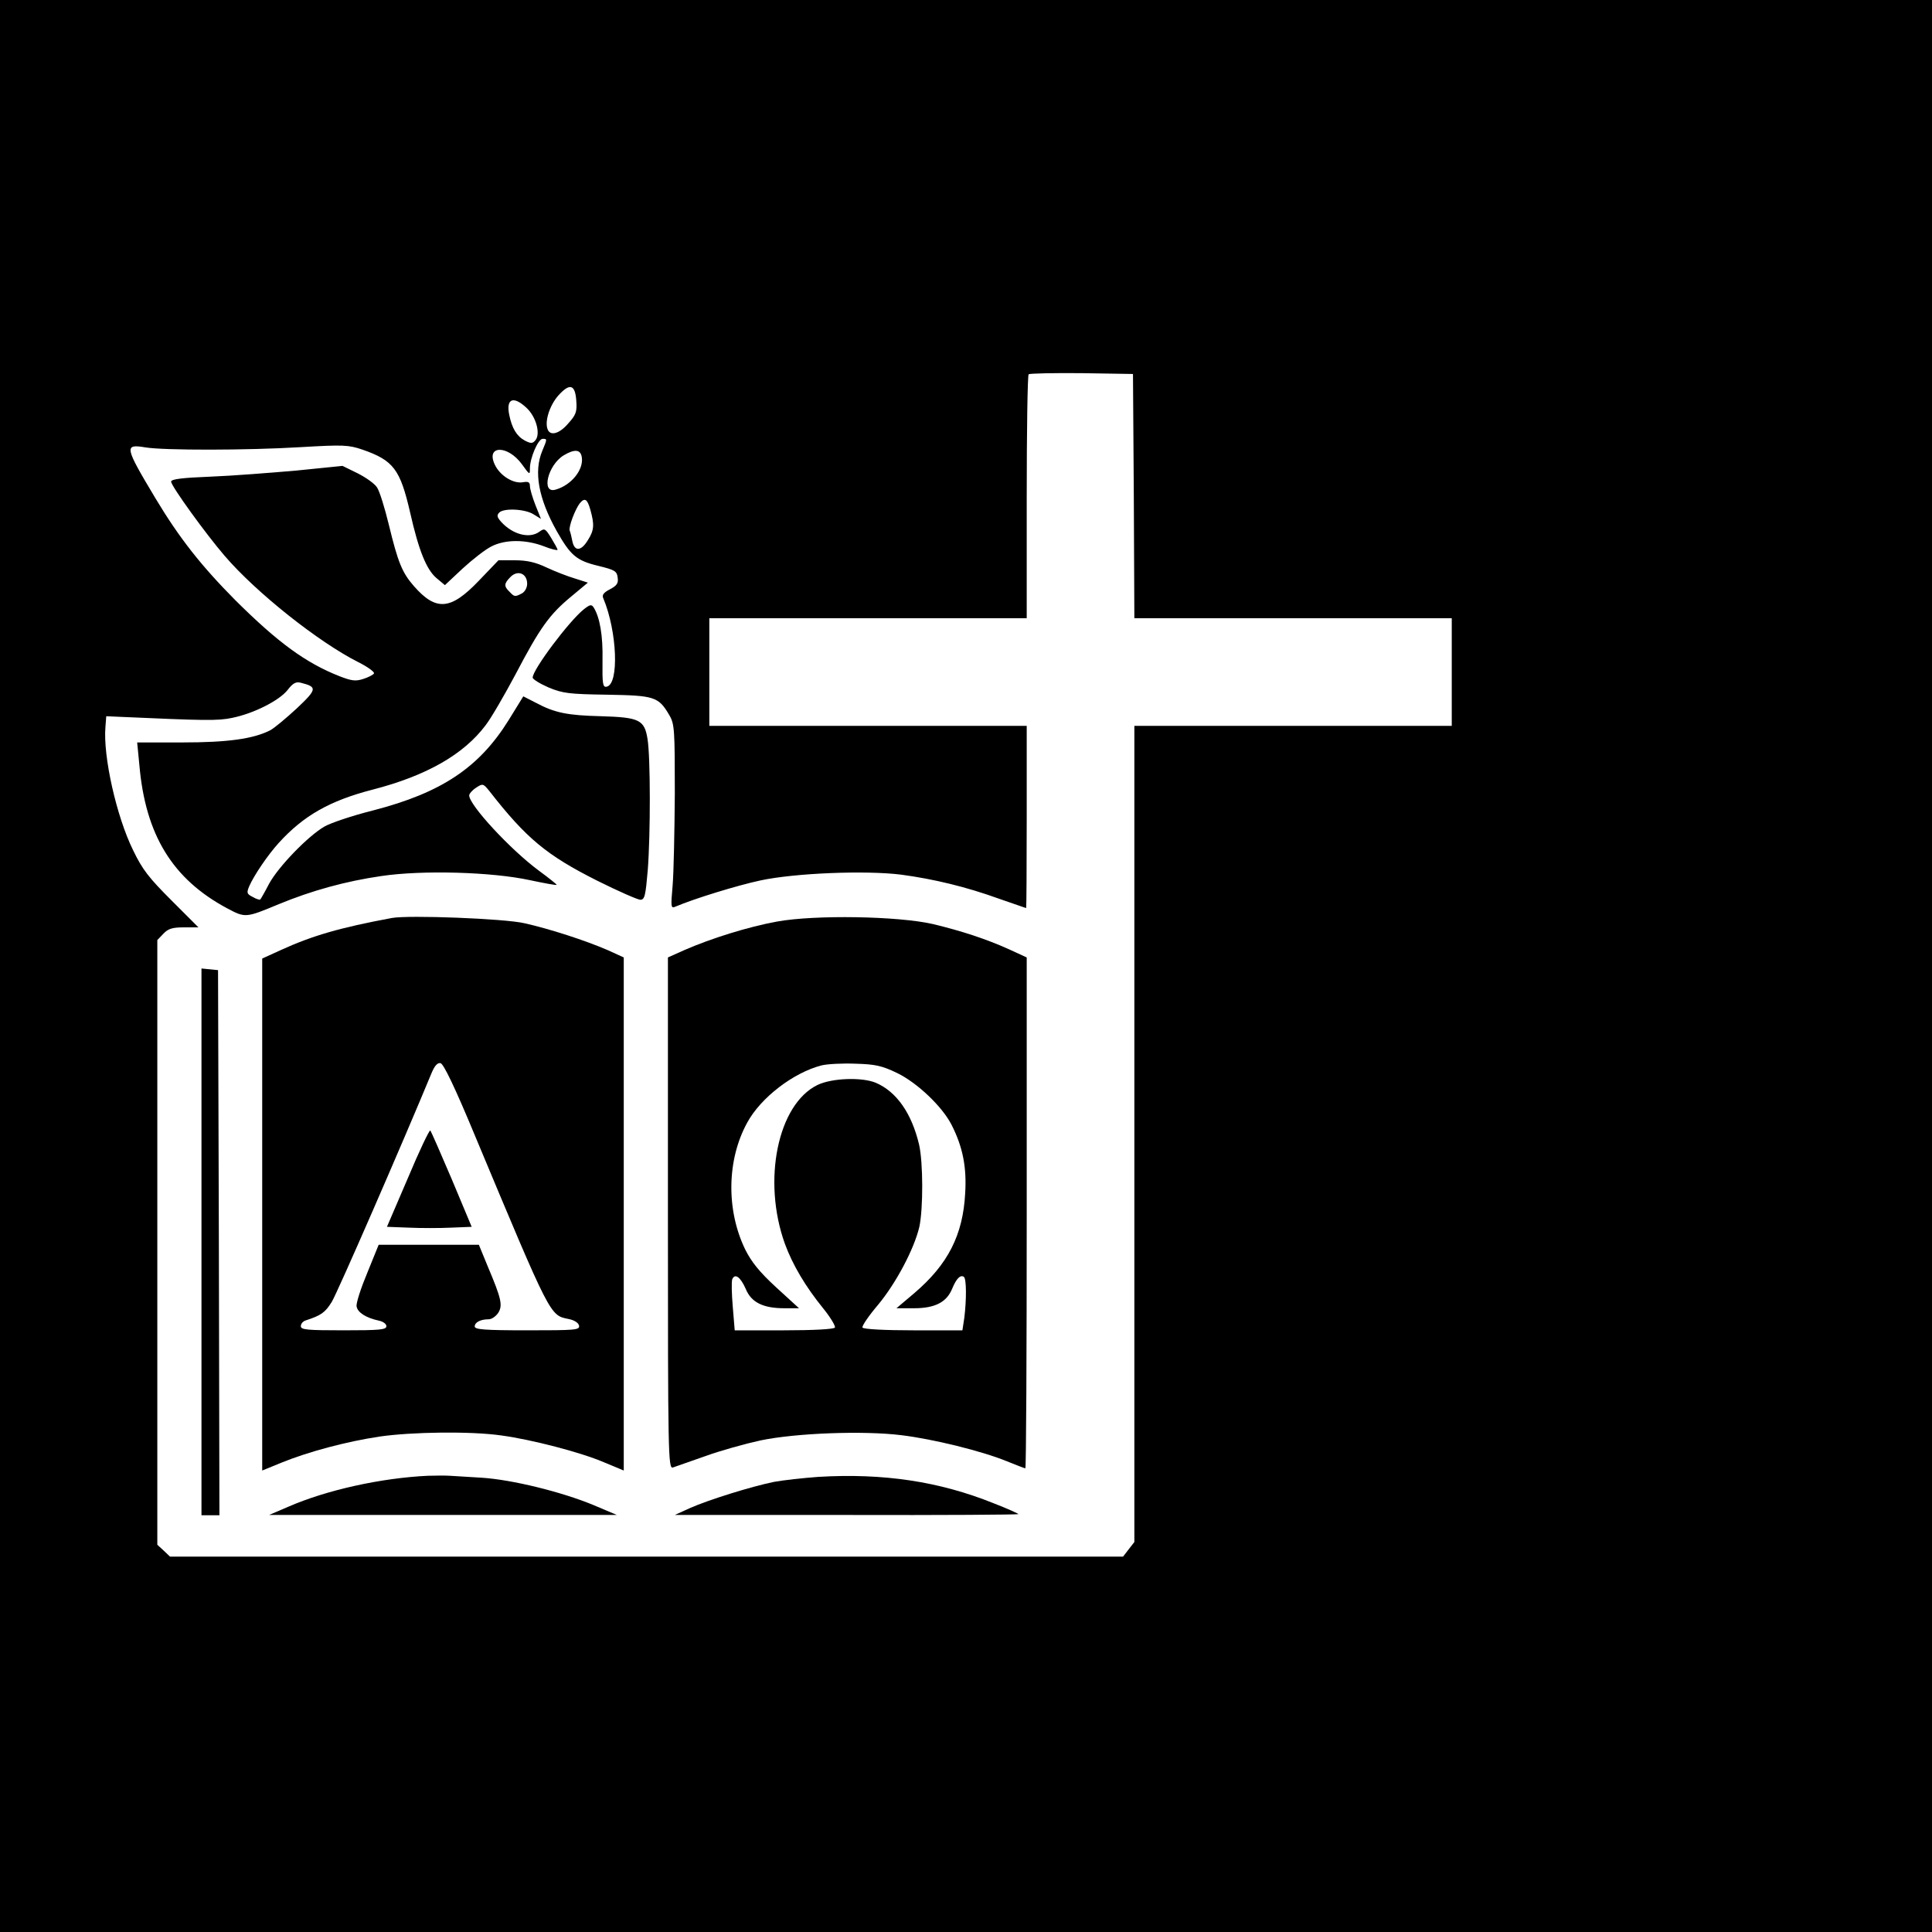
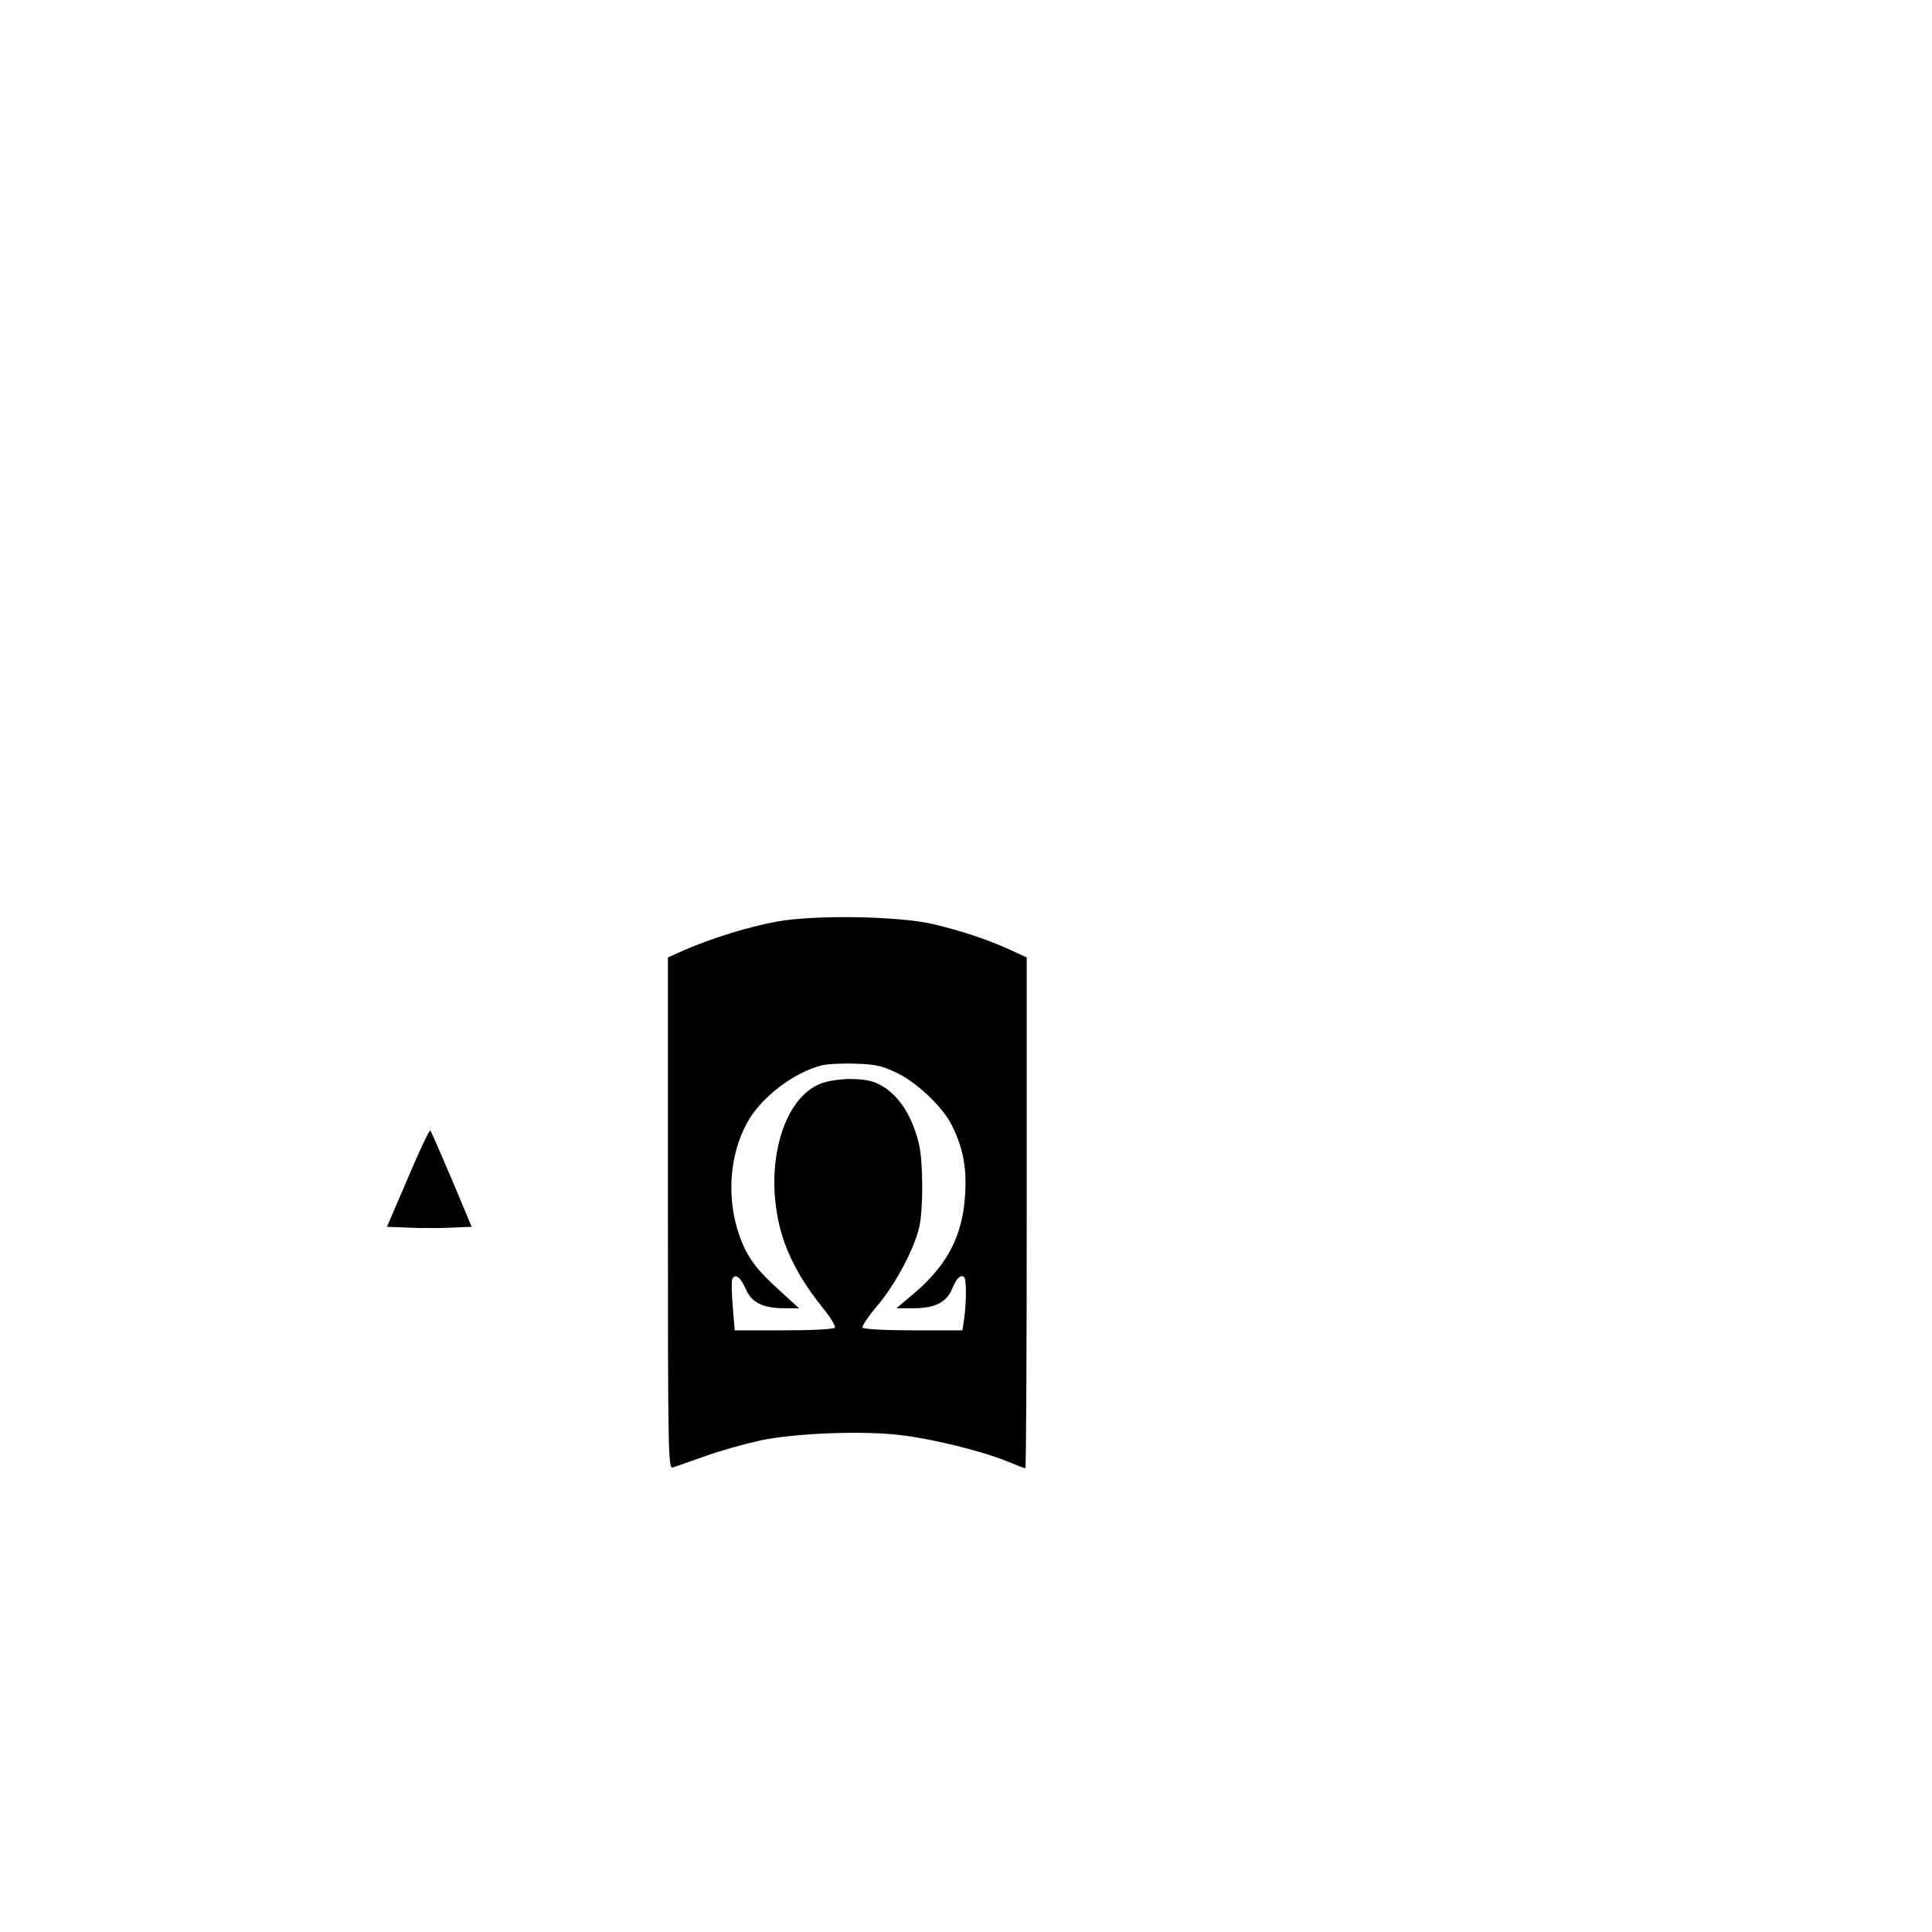
<svg xmlns="http://www.w3.org/2000/svg" version="1.0" width="700pt" height="700pt" viewBox="0 0 700 700" preserveAspectRatio="xMidYMid meet">
  <g transform="translate(0,700) scale(0.1,-0.1)" fill="#000000" stroke="none">
-     <path d="M0 3500 l0 -3500 3500 0 3500 0 0 3500 0 3500 -3500 0 -3500 0 0 -3500z m4108 1703 l2 -443 575 0 575 0 0 -195 0 -195 -575 0 -575 0 0 -1479 0 -1478 -21 -27 -20 -26 -1727 0 -1726 0 -23 22 -23 21 0 1096 0 1095 22 23 c17 18 32 23 74 23 l53 0 -98 98 c-81 81 -105 111 -139 182 -60 122 -109 340 -100 446 l3 39 45 -2 c313 -14 359 -15 411 -4 79 16 171 63 201 101 20 26 31 31 49 26 59 -15 58 -23 -15 -92 -39 -36 -82 -72 -97 -80 -61 -31 -153 -44 -318 -44 l-164 0 8 -82 c22 -253 120 -413 318 -519 66 -35 67 -35 187 15 119 49 241 83 372 102 148 22 400 15 538 -15 52 -11 95 -19 97 -17 1 1 -27 24 -64 51 -103 76 -253 238 -253 273 0 6 11 19 25 28 24 16 26 15 48 -12 134 -172 208 -233 391 -325 76 -38 147 -69 156 -69 16 0 19 15 27 108 10 131 10 410 -1 475 -11 69 -30 78 -168 82 -122 3 -168 12 -237 49 l-45 23 -53 -86 c-107 -172 -243 -263 -490 -327 -76 -19 -156 -46 -178 -59 -60 -35 -167 -146 -200 -207 -15 -29 -30 -55 -32 -57 -1 -2 -14 1 -27 9 -22 11 -23 15 -13 39 17 39 67 113 107 157 90 99 185 153 340 193 194 50 330 127 410 234 20 26 68 109 108 184 88 168 123 217 202 282 l60 50 -47 15 c-27 8 -73 26 -103 40 -40 19 -71 26 -115 26 l-59 0 -71 -74 c-102 -107 -155 -111 -235 -20 -43 49 -58 86 -91 222 -15 62 -34 123 -43 136 -8 13 -40 36 -70 51 l-55 27 -168 -17 c-92 -8 -232 -19 -310 -22 -103 -4 -143 -9 -143 -18 0 -16 126 -190 194 -269 115 -134 341 -313 484 -385 34 -17 60 -36 57 -41 -3 -5 -20 -14 -39 -20 -28 -9 -42 -7 -86 10 -122 48 -223 122 -376 274 -125 126 -204 226 -291 371 -112 187 -114 197 -36 184 67 -11 366 -11 564 1 153 9 172 8 222 -9 113 -39 137 -72 173 -228 31 -137 59 -207 96 -238 l30 -25 64 60 c36 33 82 69 104 80 50 26 124 26 190 1 27 -11 50 -16 50 -13 0 4 -11 23 -23 43 -21 34 -24 36 -42 23 -36 -27 -97 -11 -139 35 -15 17 -17 24 -7 34 17 17 95 13 125 -7 l26 -16 -20 50 c-11 28 -20 59 -20 69 0 14 -6 17 -24 14 -35 -7 -84 23 -103 63 -34 71 46 73 98 2 28 -39 29 -40 29 -15 0 38 30 107 46 107 17 0 17 0 -1 -43 -32 -76 -14 -173 52 -291 50 -88 71 -107 150 -126 61 -15 68 -19 71 -43 3 -20 -3 -29 -28 -42 -23 -12 -30 -21 -24 -33 50 -119 58 -311 12 -320 -14 -3 -16 10 -15 95 2 91 -10 157 -32 192 -8 12 -13 11 -35 -6 -54 -43 -186 -219 -186 -248 0 -6 26 -22 58 -36 51 -21 73 -24 212 -26 171 -3 186 -7 225 -74 19 -32 20 -52 20 -284 -1 -137 -4 -288 -8 -334 -7 -78 -6 -83 10 -76 68 29 224 77 308 95 126 27 382 37 510 21 119 -16 235 -44 354 -87 53 -18 97 -34 99 -34 1 0 2 149 2 330 l0 330 -575 0 -575 0 0 195 0 195 575 0 575 0 0 438 c0 241 3 442 7 446 4 3 90 5 192 4 l186 -3 3 -442z m-2020 345 c3 -40 -1 -51 -29 -82 -32 -38 -66 -47 -75 -21 -11 28 7 85 38 121 42 47 62 42 66 -18z m-180 -26 c35 -33 51 -94 32 -117 -10 -12 -16 -13 -39 -1 -29 16 -46 44 -56 93 -12 59 15 70 63 25z m200 -179 c7 -45 -38 -101 -95 -117 -53 -16 -29 88 29 124 40 24 62 22 66 -7z m31 -190 c15 -54 14 -74 -9 -110 -24 -40 -48 -42 -56 -5 -3 15 -7 33 -10 40 -4 14 20 77 37 99 18 21 27 15 38 -24z m-229 -268 c0 -14 -8 -29 -19 -35 -25 -13 -27 -13 -45 6 -21 20 -20 30 4 54 26 26 60 12 60 -25z" />
-     <path d="M1420 3674 c-188 -35 -288 -64 -402 -116 l-68 -31 0 -927 0 -928 71 29 c96 39 234 76 354 94 117 17 331 20 442 4 110 -15 287 -61 371 -97 l72 -30 0 930 0 929 -57 26 c-80 35 -213 78 -303 98 -73 17 -419 30 -480 19z m301 -789 c276 -660 271 -650 339 -664 21 -4 36 -14 38 -24 3 -16 -13 -17 -187 -17 -157 0 -191 3 -191 14 0 15 21 26 51 26 10 0 25 10 34 23 17 27 12 51 -38 169 l-32 78 -181 0 -182 0 -41 -101 c-23 -55 -41 -110 -39 -122 3 -22 34 -42 81 -52 15 -3 27 -12 27 -20 0 -13 -25 -15 -155 -15 -133 0 -155 2 -155 15 0 9 8 18 18 21 55 18 70 28 94 67 20 32 257 576 362 830 11 26 21 37 32 35 11 -2 52 -87 125 -263z" />
    <path d="M1478 2732 l-76 -177 79 -3 c44 -2 113 -2 154 0 l74 3 -72 172 c-40 94 -75 174 -78 177 -3 3 -40 -74 -81 -172z" />
    <path d="M2815 3661 c-104 -19 -239 -61 -337 -104 l-58 -26 0 -927 c0 -878 1 -926 18 -921 9 3 62 22 117 41 55 20 145 45 200 57 129 27 375 36 511 19 116 -14 293 -58 381 -94 35 -14 65 -26 68 -26 3 0 5 417 5 926 l0 925 -63 29 c-84 38 -173 67 -277 92 -126 29 -428 34 -565 9z m436 -549 c72 -35 163 -121 197 -188 40 -79 55 -152 49 -248 -8 -150 -62 -257 -184 -361 l-65 -55 64 0 c76 0 118 22 138 71 15 36 29 51 42 43 10 -6 10 -83 2 -148 l-7 -46 -178 0 c-103 0 -180 4 -184 10 -3 5 22 42 56 82 65 78 131 202 150 283 14 65 14 233 -1 298 -27 114 -82 192 -157 224 -51 21 -159 17 -211 -8 -144 -70 -201 -346 -118 -576 28 -76 74 -154 139 -234 26 -32 45 -64 42 -69 -4 -6 -78 -10 -185 -10 l-178 0 -7 85 c-4 46 -5 91 -2 100 10 23 30 8 49 -35 20 -49 63 -70 140 -70 l53 0 -82 75 c-61 56 -90 92 -113 138 -69 142 -67 324 7 459 49 91 168 182 270 208 21 5 76 8 123 6 71 -2 95 -7 151 -34z" />
-     <path d="M730 2501 l0 -991 33 0 32 0 -2 987 -3 988 -30 3 -30 3 0 -990z" />
-     <path d="M1550 1653 c-168 -8 -365 -51 -505 -112 l-70 -30 630 0 630 0 -85 36 c-116 48 -295 92 -405 99 -49 3 -101 6 -115 7 -14 1 -50 1 -80 0z" />
-     <path d="M2965 1649 c-55 -4 -127 -12 -160 -18 -84 -17 -240 -66 -305 -95 l-55 -25 623 0 c342 -1 622 1 622 3 0 2 -40 20 -89 39 -198 80 -402 110 -636 96z" />
  </g>
</svg>